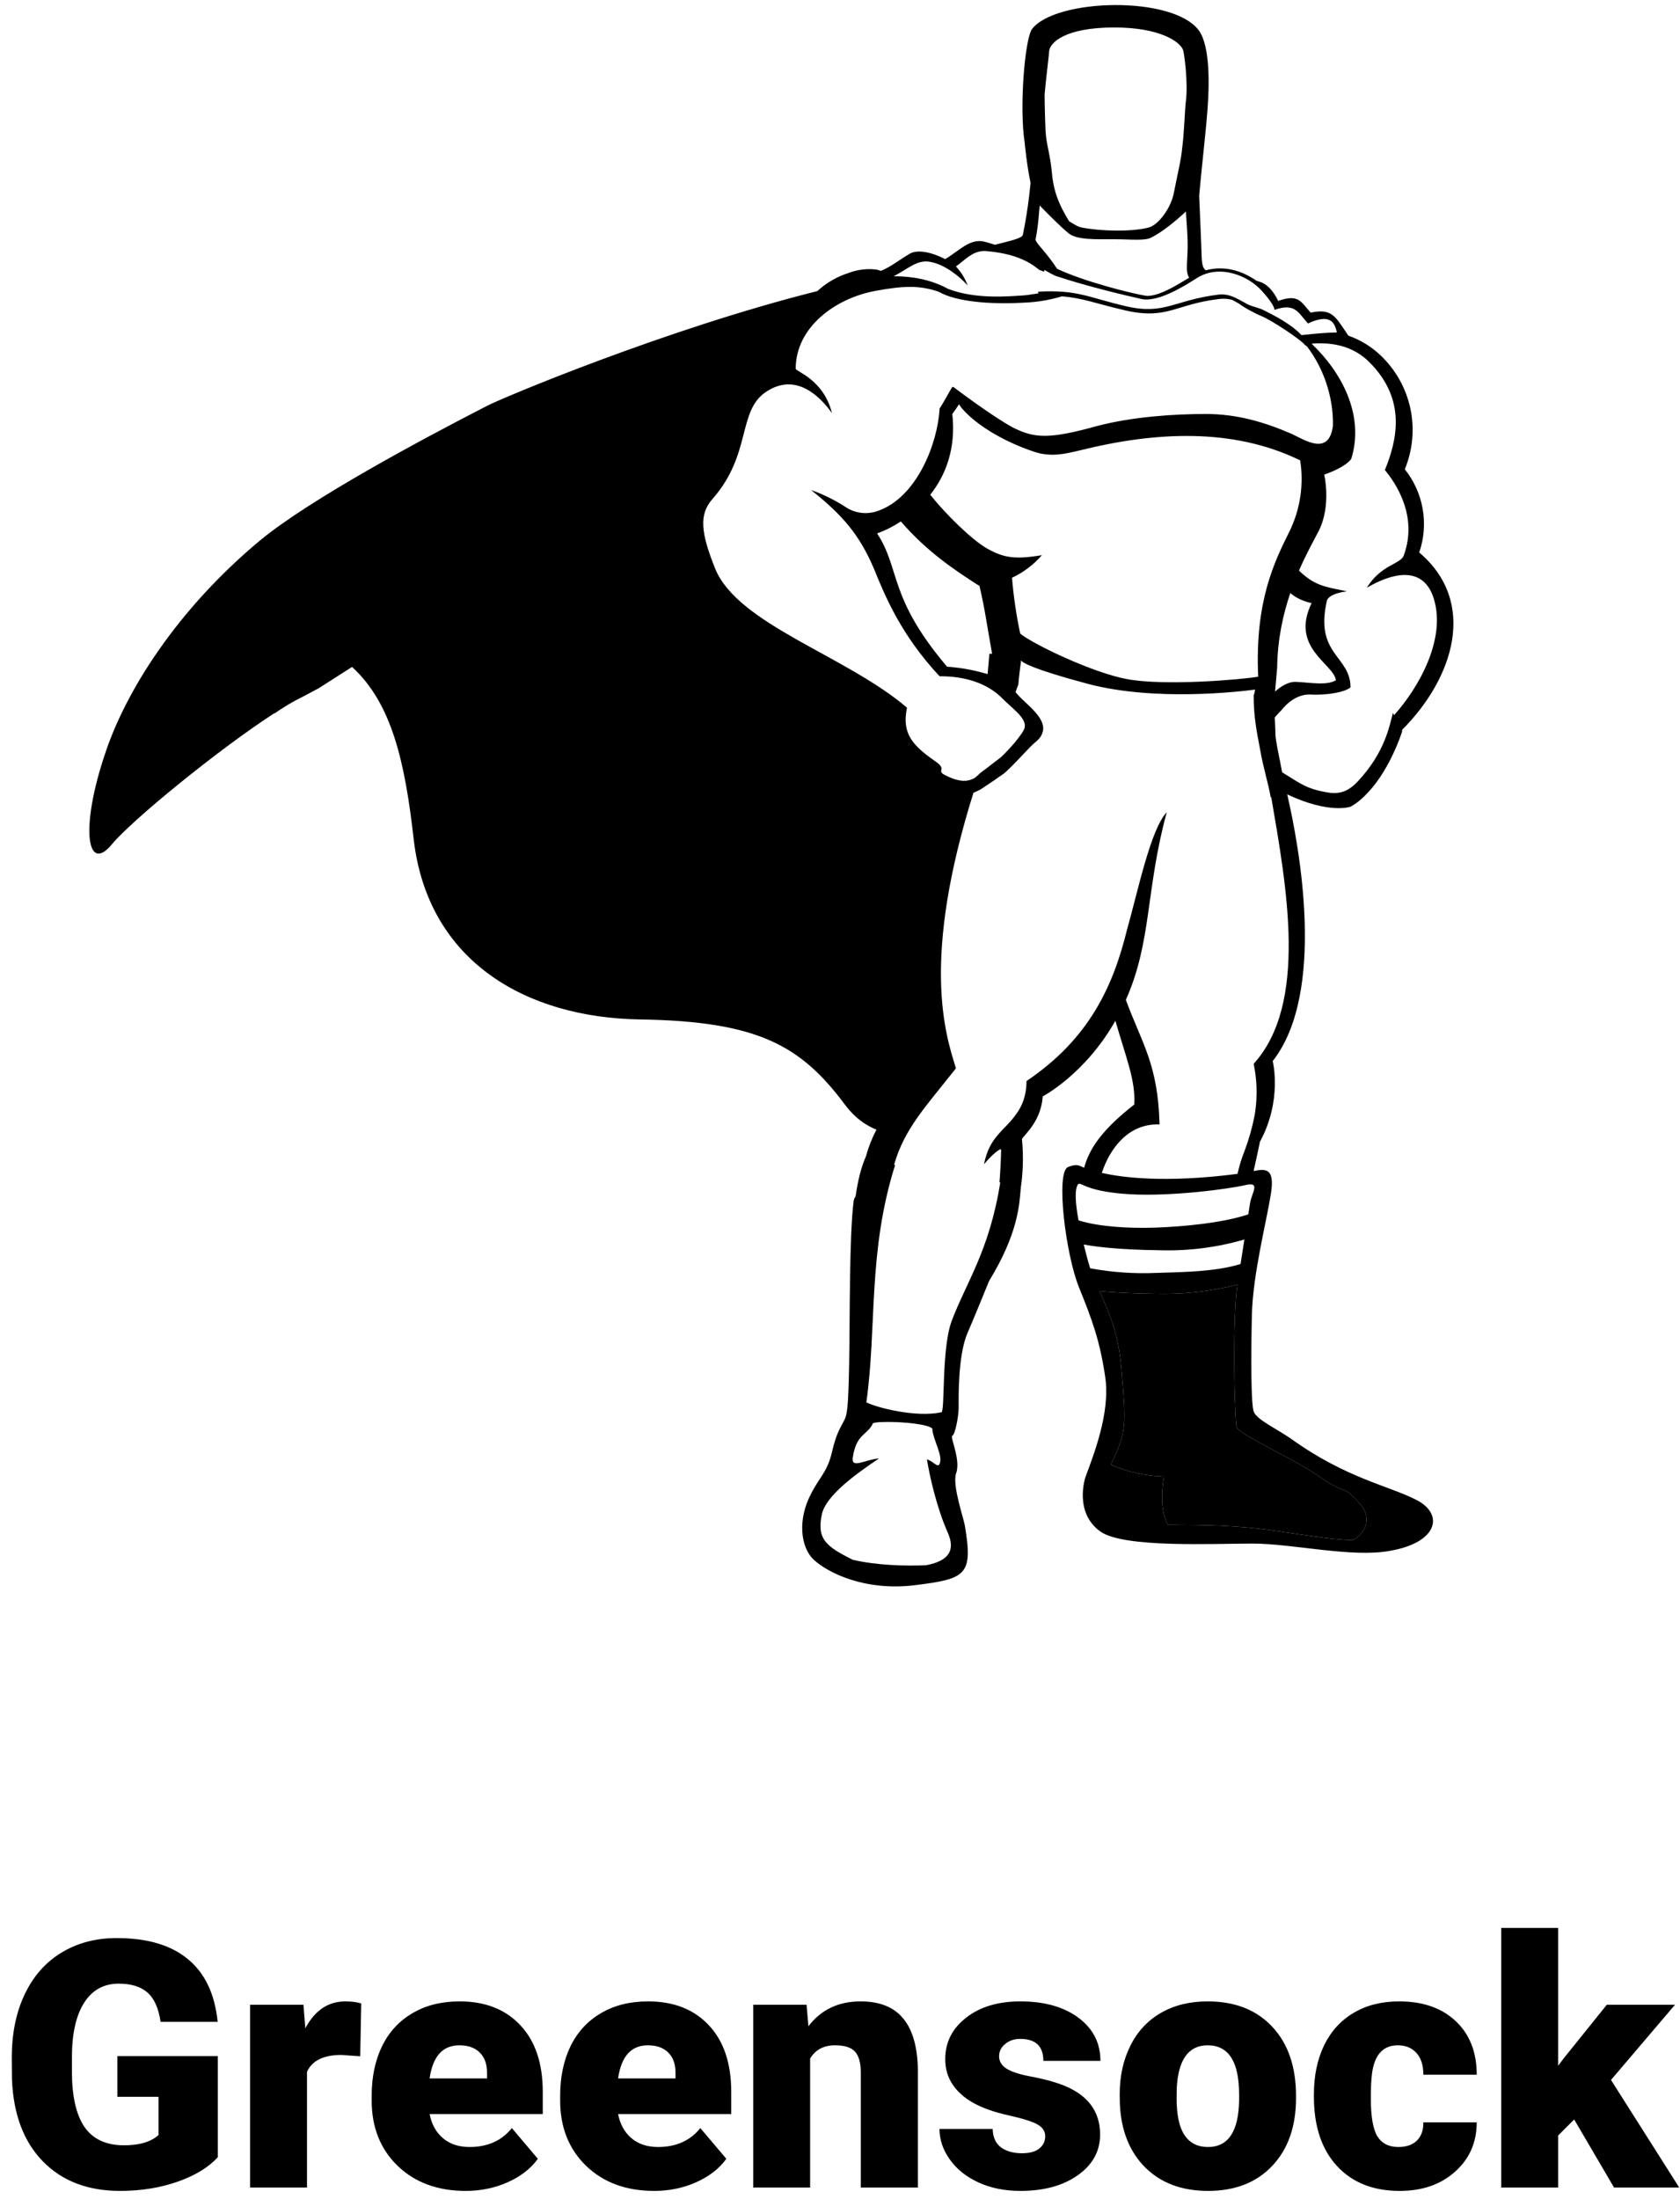
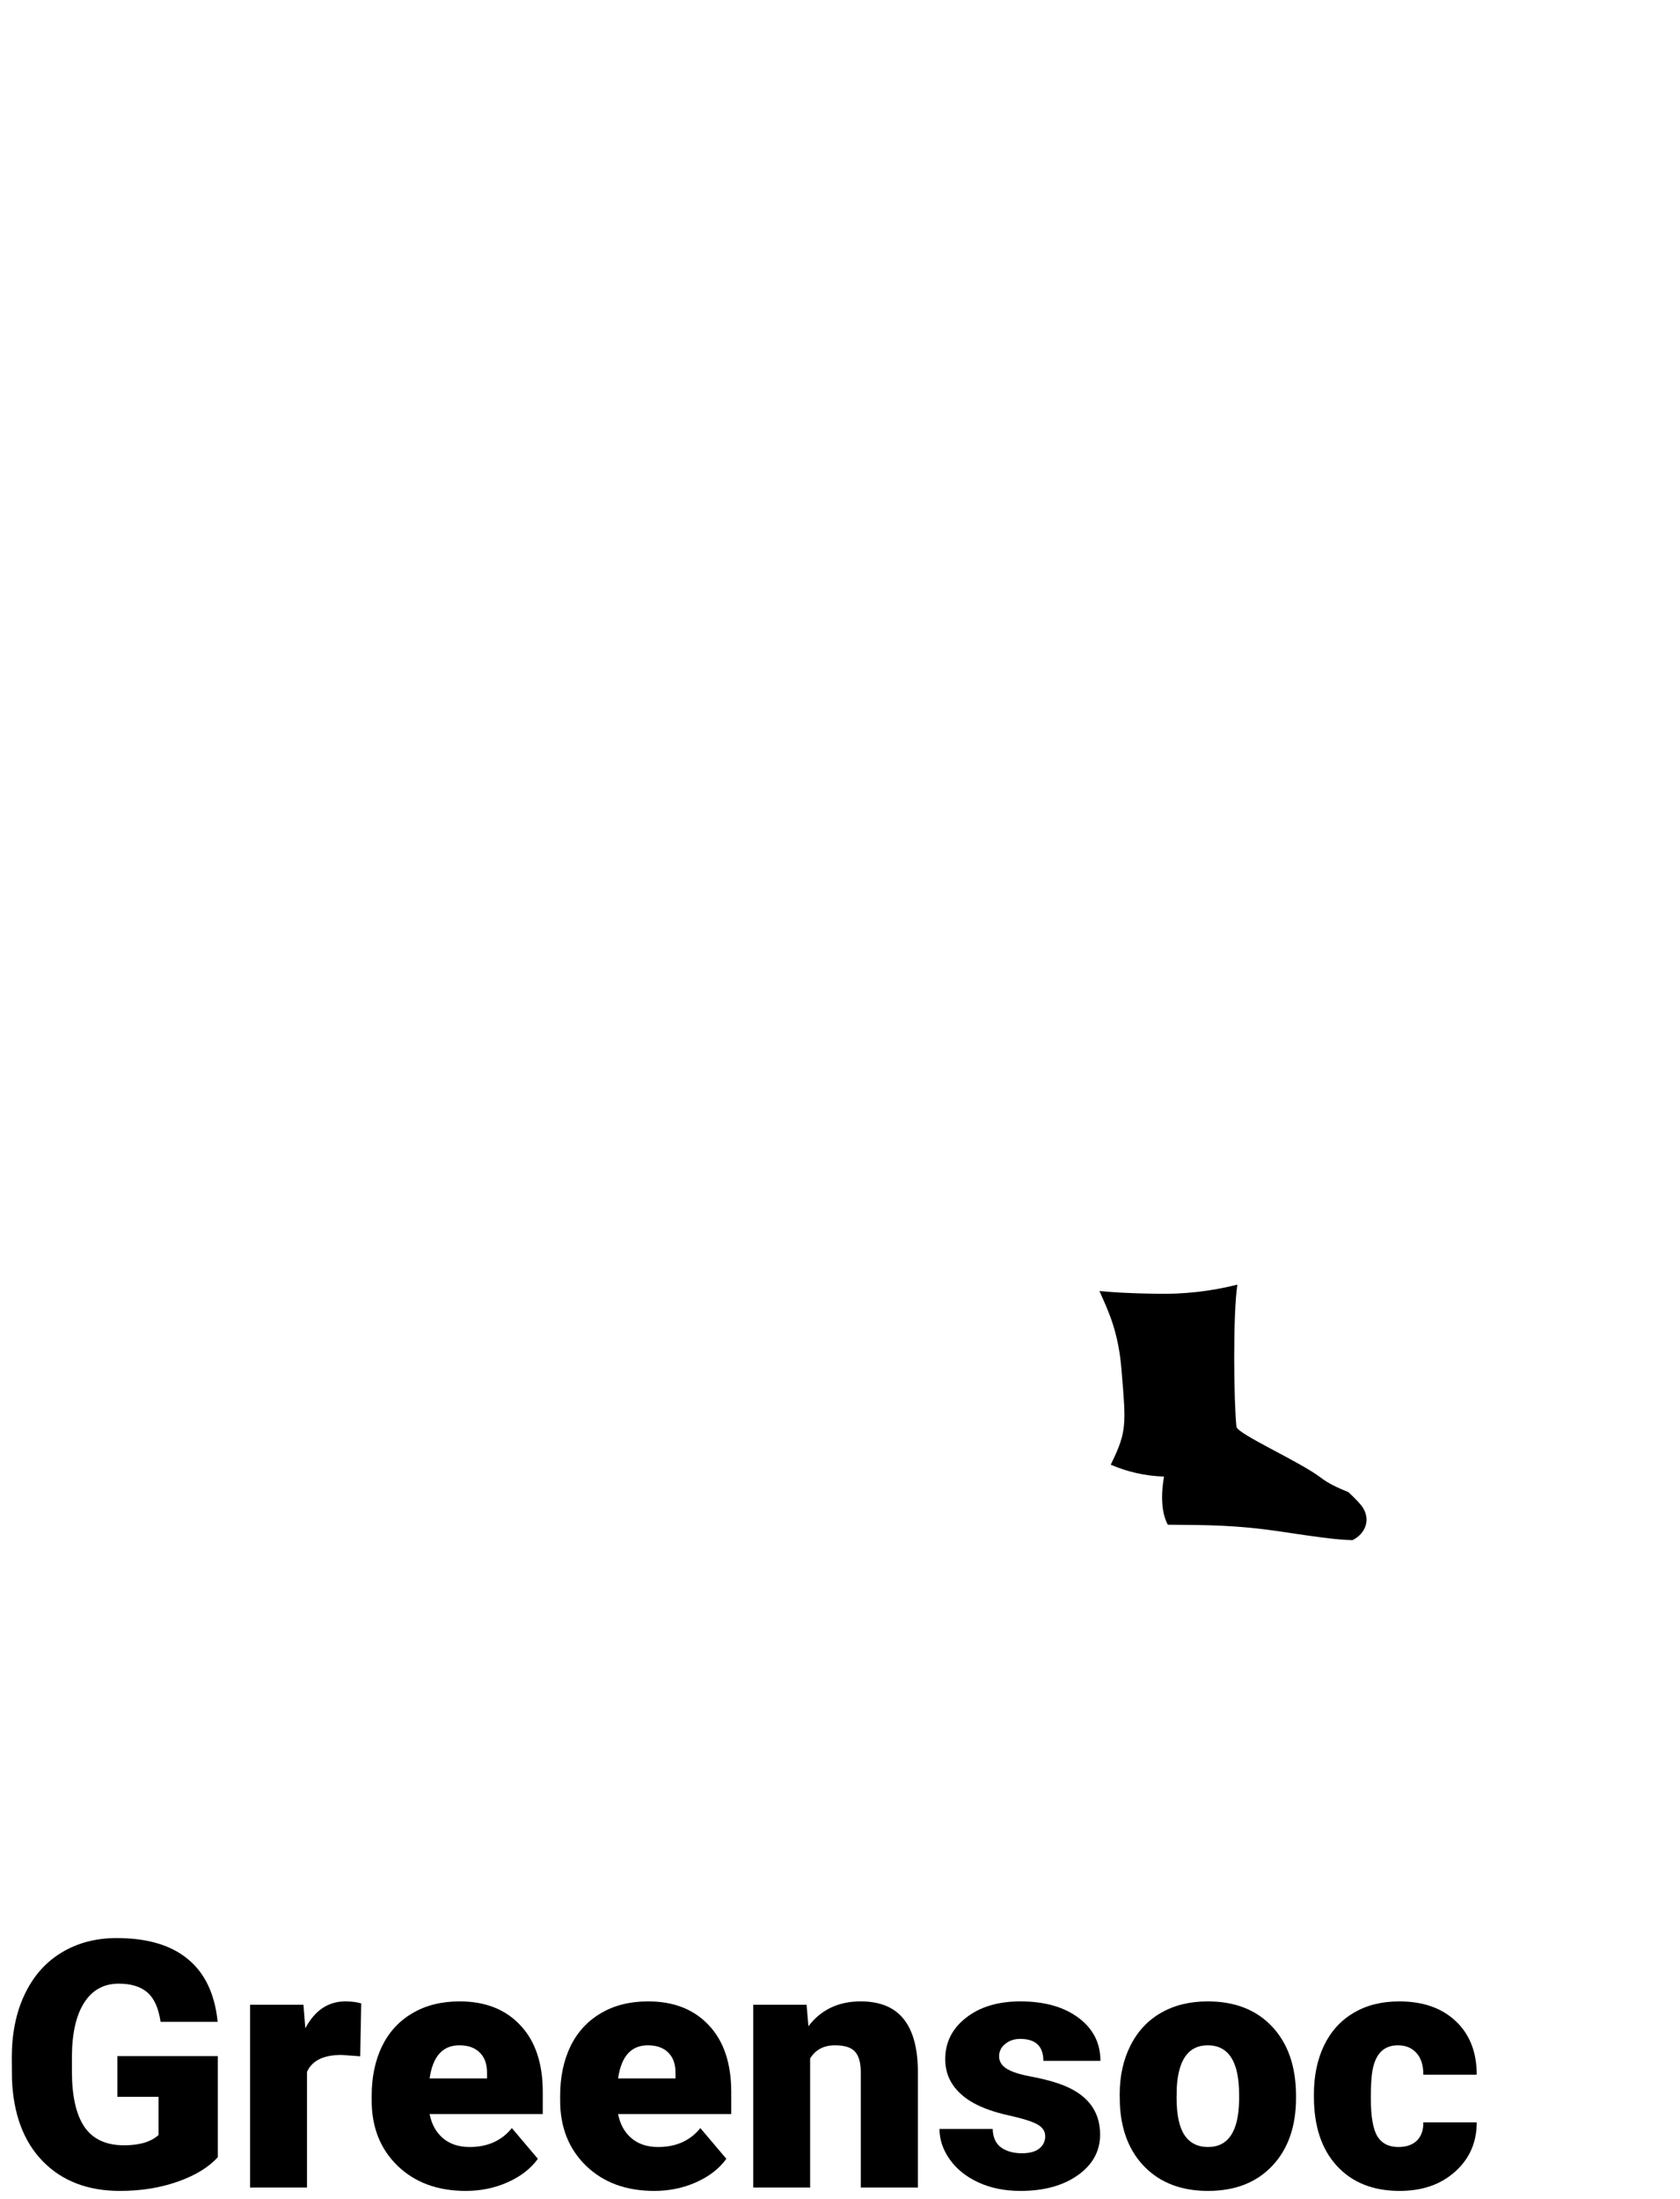
<svg xmlns="http://www.w3.org/2000/svg" width="68" height="89" viewBox="0 0 68 89" fill="none">
  <g id="greensock">
    <g id="txt">
      <path d="M8.817 87.304C8.448 87.714 7.908 88.044 7.197 88.295C6.486 88.546 5.707 88.671 4.859 88.671C3.555 88.671 2.514 88.272 1.735 87.475C0.956 86.677 0.539 85.567 0.484 84.145L0.477 83.284C0.477 82.304 0.65 81.45 0.997 80.721C1.343 79.987 1.837 79.424 2.48 79.032C3.127 78.636 3.875 78.438 4.722 78.438C5.962 78.438 6.923 78.722 7.607 79.292C8.295 79.857 8.696 80.703 8.81 81.828H6.5C6.417 81.272 6.24 80.876 5.966 80.639C5.693 80.402 5.306 80.283 4.804 80.283C4.203 80.283 3.738 80.538 3.41 81.049C3.082 81.559 2.915 82.288 2.911 83.236V83.838C2.911 84.831 3.079 85.579 3.417 86.08C3.758 86.577 4.294 86.825 5.023 86.825C5.647 86.825 6.112 86.686 6.417 86.408V84.863H4.75V83.216H8.817V87.304Z" fill="black" />
      <path d="M14.58 83.223L13.821 83.168C13.096 83.168 12.631 83.396 12.426 83.852V88.534H10.123V81.138H12.283L12.358 82.088C12.745 81.363 13.285 81.001 13.978 81.001C14.224 81.001 14.438 81.028 14.621 81.083L14.58 83.223Z" fill="black" />
      <path d="M18.852 88.671C17.717 88.671 16.799 88.334 16.097 87.659C15.395 86.98 15.044 86.098 15.044 85.014V84.822C15.044 84.066 15.183 83.398 15.461 82.819C15.744 82.241 16.154 81.794 16.692 81.48C17.23 81.16 17.868 81.001 18.606 81.001C19.645 81.001 20.465 81.325 21.067 81.972C21.669 82.614 21.969 83.512 21.969 84.665V85.561H17.389C17.471 85.975 17.651 86.301 17.929 86.538C18.207 86.775 18.567 86.894 19.009 86.894C19.738 86.894 20.308 86.638 20.718 86.128L21.771 87.372C21.484 87.769 21.076 88.085 20.547 88.322C20.023 88.555 19.458 88.671 18.852 88.671ZM18.592 82.778C17.918 82.778 17.517 83.225 17.389 84.118H19.713V83.94C19.723 83.571 19.629 83.287 19.433 83.086C19.237 82.881 18.957 82.778 18.592 82.778Z" fill="black" />
      <path d="M26.481 88.671C25.346 88.671 24.428 88.334 23.726 87.659C23.024 86.98 22.673 86.098 22.673 85.014V84.822C22.673 84.066 22.812 83.398 23.09 82.819C23.373 82.241 23.783 81.794 24.321 81.48C24.859 81.16 25.497 81.001 26.235 81.001C27.274 81.001 28.094 81.325 28.696 81.972C29.297 82.614 29.598 83.512 29.598 84.665V85.561H25.018C25.1 85.975 25.28 86.301 25.558 86.538C25.836 86.775 26.196 86.894 26.638 86.894C27.367 86.894 27.937 86.638 28.347 86.128L29.4 87.372C29.113 87.769 28.705 88.085 28.176 88.322C27.652 88.555 27.087 88.671 26.481 88.671ZM26.221 82.778C25.547 82.778 25.146 83.225 25.018 84.118H27.342V83.94C27.351 83.571 27.258 83.287 27.062 83.086C26.866 82.881 26.586 82.778 26.221 82.778Z" fill="black" />
      <path d="M32.647 81.138L32.722 82.006C33.233 81.336 33.937 81.001 34.834 81.001C35.605 81.001 36.179 81.231 36.557 81.691C36.94 82.152 37.138 82.844 37.152 83.769V88.534H34.841V83.865C34.841 83.492 34.766 83.218 34.616 83.045C34.465 82.867 34.192 82.778 33.795 82.778C33.344 82.778 33.009 82.956 32.791 83.311V88.534H30.487V81.138H32.647Z" fill="black" />
      <path d="M42.306 86.456C42.306 86.26 42.204 86.103 41.998 85.984C41.794 85.866 41.404 85.743 40.83 85.615C40.255 85.488 39.781 85.321 39.408 85.116C39.034 84.907 38.749 84.654 38.553 84.357C38.357 84.061 38.259 83.722 38.259 83.339C38.259 82.66 38.54 82.102 39.1 81.664C39.661 81.222 40.394 81.001 41.301 81.001C42.276 81.001 43.06 81.222 43.653 81.664C44.245 82.106 44.541 82.687 44.541 83.407H42.231C42.231 82.815 41.919 82.519 41.294 82.519C41.053 82.519 40.85 82.587 40.686 82.724C40.522 82.856 40.44 83.022 40.44 83.223C40.44 83.428 40.54 83.594 40.741 83.722C40.941 83.849 41.26 83.954 41.698 84.036C42.14 84.118 42.527 84.216 42.86 84.33C43.972 84.713 44.528 85.399 44.528 86.388C44.528 87.062 44.227 87.611 43.626 88.035C43.029 88.459 42.254 88.671 41.301 88.671C40.668 88.671 40.103 88.557 39.606 88.329C39.109 88.101 38.722 87.791 38.444 87.399C38.166 87.007 38.027 86.595 38.027 86.162H40.18C40.189 86.504 40.303 86.755 40.522 86.914C40.741 87.069 41.021 87.147 41.363 87.147C41.677 87.147 41.912 87.083 42.067 86.955C42.226 86.828 42.306 86.661 42.306 86.456Z" fill="black" />
      <path d="M45.321 84.768C45.321 84.029 45.464 83.373 45.752 82.799C46.039 82.22 46.451 81.776 46.989 81.466C47.526 81.156 48.158 81.001 48.882 81.001C49.99 81.001 50.862 81.345 51.501 82.033C52.139 82.717 52.458 83.649 52.458 84.829V84.911C52.458 86.064 52.136 86.98 51.494 87.659C50.856 88.334 49.99 88.671 48.896 88.671C47.843 88.671 46.998 88.356 46.36 87.728C45.722 87.094 45.378 86.237 45.328 85.157L45.321 84.768ZM47.624 84.911C47.624 85.595 47.732 86.096 47.946 86.415C48.16 86.734 48.477 86.894 48.896 86.894C49.716 86.894 50.136 86.262 50.154 85V84.768C50.154 83.441 49.73 82.778 48.882 82.778C48.112 82.778 47.695 83.35 47.631 84.494L47.624 84.911Z" fill="black" />
      <path d="M56.6 86.894C56.924 86.894 57.174 86.807 57.352 86.634C57.53 86.456 57.616 86.21 57.612 85.895H59.772C59.772 86.707 59.48 87.372 58.897 87.892C58.318 88.411 57.571 88.671 56.655 88.671C55.579 88.671 54.732 88.334 54.112 87.659C53.492 86.985 53.182 86.05 53.182 84.856V84.761C53.182 84.013 53.319 83.355 53.592 82.785C53.87 82.211 54.269 81.771 54.789 81.466C55.308 81.156 55.923 81.001 56.634 81.001C57.596 81.001 58.359 81.268 58.924 81.801C59.489 82.334 59.772 83.056 59.772 83.968H57.612C57.612 83.585 57.518 83.291 57.331 83.086C57.145 82.881 56.894 82.778 56.58 82.778C55.983 82.778 55.634 83.159 55.534 83.92C55.502 84.162 55.486 84.494 55.486 84.918C55.486 85.661 55.575 86.176 55.752 86.463C55.93 86.75 56.213 86.894 56.6 86.894Z" fill="black" />
-       <path d="M63.716 85.779L63.067 86.429V88.534H60.763V78.027H63.067V83.606L63.299 83.298L65.036 81.138H67.797L65.207 84.18L67.968 88.534H65.33L63.716 85.779Z" fill="black" />
    </g>
    <g id="icon">
      <g id="Vector">
-         <path d="M45.117 0.205C43.663 0.213 42.226 0.563 41.767 1.184C41.474 1.624 41.255 4.373 41.474 5.765C41.474 5.765 41.559 6.685 41.714 7.403C41.697 7.564 41.679 7.726 41.661 7.888C41.598 8.429 41.512 8.967 41.402 9.501C41.375 9.651 40.85 9.755 40.269 9.907C40.147 9.866 40.024 9.828 39.901 9.795C39.277 9.611 38.874 10.123 38.253 10.488C38.069 10.381 37.263 10.013 36.823 10.269C36.383 10.525 36.09 10.784 35.65 10.965C35.431 10.856 34.845 10.856 34.37 11.04C33.891 11.189 33.451 11.442 33.082 11.781C26.911 13.328 20.247 16.141 19.717 16.424C17.005 17.816 12.573 20.197 10.559 21.845C7.117 24.701 5.066 28.037 4.258 30.491C3.231 33.531 3.525 35.363 4.514 34.189C5.309 33.213 8.866 30.312 11.114 28.859L11.109 28.877C11.481 28.615 11.873 28.384 12.282 28.184L12.903 27.853L14.25 26.992C15.855 28.464 16.391 30.813 16.749 34.005C17.335 38.915 21.293 41.187 25.906 41.259C30.706 41.333 32.429 42.323 34.223 44.739C34.631 45.275 35.071 45.557 35.477 45.72C35.295 46.063 35.152 46.425 35.05 46.8C34.85 47.253 34.717 47.813 34.631 48.421C34.588 48.48 34.56 48.549 34.551 48.621C34.37 50.051 34.405 53.421 34.37 55.216C34.333 57.011 34.295 57.269 34.149 57.525C34.002 57.819 33.855 58 33.674 58.77C33.49 59.576 33.159 59.794 32.831 60.453C32.282 61.48 32.391 62.613 32.941 63.128C33.49 63.64 34.994 64.411 37.042 64.155C39.095 63.899 39.389 63.752 39.058 61.773C39.021 61.48 38.546 60.16 38.693 59.648C38.911 59.099 38.437 58.147 38.546 58.109C38.655 58.072 38.802 57.341 38.802 56.973C38.802 56.608 38.765 54.851 39.167 53.933C39.333 53.56 39.682 52.707 40.037 51.84C41.215 49.912 41.261 48.744 41.317 48.08C41.397 47.541 41.439 46.853 41.365 46.096C41.511 45.874 42.135 45.363 42.207 44.373C42.207 44.373 43.925 43.475 45.146 41.312C45.573 42.797 45.973 43.739 45.909 44.704C44.578 45.744 44.085 46.512 43.882 47.261C43.754 47.208 43.679 47.163 43.589 47.155H43.517C43.42 47.168 43.325 47.194 43.234 47.232C42.722 47.413 43.125 50.747 43.674 52.104C44.223 53.459 44.517 54.264 44.735 55.731C44.957 57.195 44.223 58.989 43.93 59.795C43.93 59.795 43.453 61.224 44.551 61.992C45.506 62.653 49.095 62.472 50.706 62.472C52.319 62.472 54.735 63.056 56.274 62.763C58.181 62.432 58.471 61.296 57.338 60.709C56.202 60.123 54.479 59.832 52.245 58.221C51.658 57.816 50.853 57.451 50.743 57.123C50.634 56.792 50.634 54.888 50.671 53.237C50.706 51.589 51.258 49.467 51.439 48.331C51.61 47.269 51.237 47.296 50.741 47.395C50.826 47.003 50.917 46.616 50.999 46.205C51.917 44.52 51.514 42.944 51.514 42.944C53.701 40.16 52.581 34.224 52.101 32.149C53.807 32.957 54.661 32.651 54.661 32.651C54.933 32.504 55.173 32.293 55.391 32.053C56.29 31.088 56.751 29.611 56.751 29.611V29.539C58.837 27.451 59.821 24.376 57.445 22.36C57.639 21.795 57.687 21.19 57.585 20.601C57.483 20.012 57.234 19.459 56.861 18.992C57.183 18.213 57.262 17.355 57.086 16.53C56.909 15.706 56.487 14.955 55.874 14.376C55.502 14.023 55.059 13.753 54.575 13.584C54.042 12.797 53.922 12.472 53.05 12.653C52.65 12.213 52.575 11.885 51.733 12.179C51.733 12.179 51.477 11.555 50.999 11.408C50.956 11.39 50.912 11.377 50.866 11.368C50.061 10.808 49.33 10.795 48.807 10.941C48.637 10.813 48.645 10.611 48.621 9.907C48.599 9.373 48.57 8.611 48.538 7.923C48.61 7.048 48.81 5.325 48.874 4.448C48.949 3.461 48.986 1.92 48.546 1.261C48.031 0.525 46.567 0.197 45.117 0.205ZM45.103 1.112C46.97 1.112 47.775 1.699 47.887 2.027C47.922 2.101 48.106 3.347 47.994 4.152C47.959 4.445 47.922 5.509 47.85 5.984C47.813 6.461 47.666 7.011 47.519 7.779C47.41 8.403 46.898 9.099 46.495 9.208C45.799 9.392 44.517 9.355 43.783 9.208C43.599 9.171 43.453 9.061 43.271 8.952C42.869 8.291 42.647 7.779 42.575 6.973C42.501 6.203 42.354 5.875 42.319 5.288C42.282 4.408 42.282 3.821 42.282 3.821C42.319 3.347 42.466 2.173 42.466 2.064C42.501 1.736 43.087 1.112 45.103 1.112ZM42.082 8.317C42.471 8.715 42.885 9.133 43.234 9.427C43.565 9.72 44.37 9.683 45.101 9.683C45.762 9.683 46.349 9.757 46.605 9.611C47.015 9.405 47.551 8.984 47.999 8.56C48.029 8.965 48.058 9.371 48.069 9.72C48.095 10.507 47.954 10.968 48.133 11.24C47.914 11.368 47.669 11.52 47.415 11.656C47.013 11.869 46.599 12.019 46.341 11.963H46.335C45.778 11.869 43.853 11.389 42.786 10.877C42.341 10.187 41.893 9.816 41.917 9.683C41.989 9.317 42.023 9.024 42.061 8.549C42.071 8.469 42.074 8.395 42.082 8.315V8.317ZM39.807 10.157L39.901 10.16C41.031 10.256 41.634 10.565 42.055 10.917L42.258 10.997L42.279 10.925C42.405 11.005 42.551 11.085 42.711 11.16C43.965 11.584 45.655 11.981 46.202 12.101C46.861 12.248 47.922 11.589 48.437 11.259C49.351 10.672 50.525 11.152 51.074 11.773C51.439 12.173 51.586 12.432 51.586 12.541C52.429 12.248 52.538 12.651 52.941 13.091C53.967 12.613 54.039 13.2 54.114 13.456C53.789 13.456 53.319 13.493 52.679 13.563L52.647 13.531C52.263 13.123 51.575 12.76 51.05 12.507C50.818 12.424 50.57 12.376 50.378 12.248C50.085 12.101 49.791 11.883 49.351 11.92C47.519 12.139 47.154 12.76 45.578 12.395C44.039 12.037 43.613 11.717 42.023 11.805L42.026 11.875C41.746 11.917 41.493 11.955 41.439 11.955C40.89 11.987 39.514 12.133 38.365 11.688C38.227 11.61 38.083 11.543 37.935 11.485L37.922 11.48H37.919C37.439 11.293 36.879 11.187 36.239 11.181H36.17C36.751 10.888 37.119 10.491 37.663 10.6C38.25 10.709 38.837 11.187 39.167 11.552C39.062 11.267 38.9 11.006 38.693 10.784C39.034 10.544 39.346 10.173 39.807 10.16V10.157ZM36.874 11.611C37.274 11.616 37.621 11.68 37.986 11.805C38.034 11.829 38.077 11.853 38.143 11.883C38.911 12.248 40.303 12.32 41.477 12.248C41.986 12.227 42.49 12.142 42.978 11.995C43.837 12.059 44.349 12.288 45.583 12.571C46.41 12.757 46.922 12.691 47.437 12.552C47.951 12.411 48.466 12.205 49.365 12.099C49.533 12.081 49.702 12.092 49.866 12.133C49.967 12.187 50.066 12.24 50.159 12.296C50.325 12.427 50.73 12.656 51.074 12.8C51.511 12.981 52.647 13.752 52.794 13.933C52.821 13.968 52.856 13.995 52.895 14.013C53.541 14.851 53.981 16.027 53.951 17.24C53.791 18.467 52.815 17.811 52.282 17.56C51.183 17.085 50.085 16.755 48.802 16.755C47.522 16.755 45.871 16.864 44.442 17.232C42.466 17.781 41.879 17.744 41.002 17.304C40.122 16.829 38.583 15.656 38.583 15.656V15.683C38.565 15.664 38.551 15.651 38.546 15.656C38.434 15.84 38.178 16.315 38.031 16.536C37.959 17.928 37.117 20.125 35.541 20.675C35.338 20.75 35.121 20.779 34.906 20.76C34.69 20.741 34.482 20.675 34.295 20.565C33.839 20.261 33.346 20.015 32.829 19.832C34.111 20.856 34.773 21.627 35.359 22.981C35.823 24.128 36.466 25.693 38.031 27.371C38.999 27.36 39.965 27.629 40.597 28.293C40.962 28.659 41.549 29.064 41.477 29.429C41.477 29.539 41.255 29.832 41.074 30.053C40.899 30.257 40.715 30.453 40.522 30.64C40.378 30.747 39.863 31.152 39.754 31.227C39.645 31.299 39.498 31.48 39.389 31.517C39.021 31.701 38.618 31.555 38.253 31.371C37.887 31.187 38.325 31.152 37.922 30.859C37.015 30.219 36.479 29.763 36.711 28.64C34.226 26.523 29.882 25.28 28.949 23.019C28.362 21.552 28.287 20.821 28.837 20.197C30.45 18.365 29.826 16.608 31.037 15.84C32.17 15.107 33.125 15.947 33.674 16.72C33.343 15.363 32.207 15.032 32.207 14.923C32.207 13.237 33.821 12.067 35.434 11.773C36.015 11.664 36.471 11.608 36.874 11.613V11.611ZM31.949 13.035C31.575 13.557 31.333 14.195 31.293 14.957C30.743 15.032 29.498 15.104 28.874 17.376C28.738 17.944 28.547 18.498 28.303 19.029C28.029 19.149 20.447 22.427 14.359 25.808L14.333 25.789C13.479 26.269 12.661 26.757 11.882 27.245L11.549 27.451L11.546 27.459C8.517 29.387 6.106 31.325 4.514 33.09C5.613 25.947 11.255 22.211 13.927 20.563C20.381 16.592 26.271 14.629 31.949 13.035ZM53.381 13.896C54.074 13.885 54.81 14.056 55.397 14.629C56.97 16.168 56.53 17.853 56.055 19.024C56.455 19.501 57.41 20.856 56.823 22.467C56.717 22.835 55.909 22.835 55.322 23.787C56.789 22.944 57.703 23.165 58.034 24.227C58.546 25.875 57.41 27.853 56.421 28.952C56.421 28.915 56.383 28.877 56.383 28.843C56.237 29.392 56.055 30.453 54.957 31.627C54.407 32.213 53.967 32.139 53.343 31.992C52.77 31.848 52.485 31.613 51.895 31.256C51.799 30.704 51.623 29.971 51.623 29.683C51.623 29.565 51.613 29.307 51.597 29.035C51.682 28.939 51.773 28.837 51.879 28.731C51.879 28.731 52.354 28.072 53.053 28.109C53.746 28.147 54.479 28 54.663 27.816C54.663 26.536 53.197 26.499 53.711 24.299C53.746 24.192 53.93 24.005 54.517 23.933C53.637 23.749 53.237 23.712 52.613 23.128L52.578 23.093C52.871 22.419 53.175 21.875 53.381 21.48C53.895 20.453 53.599 19.208 53.599 19.208C54.151 19.024 54.626 18.731 54.701 18.549C55.242 16.755 54.263 15.024 53.087 13.909C53.183 13.901 53.282 13.896 53.381 13.893V13.896ZM38.821 16.363C38.847 16.405 38.874 16.451 38.911 16.496C39.389 17.083 40.45 17.816 41.879 18.291C42.573 18.512 43.125 18.365 43.746 18.219C46.741 17.477 49.89 17.296 52.626 18.632C52.778 19.602 52.632 20.595 52.207 21.48C51.589 22.72 50.786 24.328 50.927 27.387C50.271 27.504 47.143 27.771 45.615 27.485C44.226 27.227 41.839 26.085 41.295 25.645C41.136 24.899 41.025 24.144 40.962 23.384C41.425 23.167 41.838 22.855 42.173 22.469C41.074 22.651 40.634 22.576 39.973 22.211C39.346 21.864 38.261 20.789 37.653 20.024C38.263 19.251 38.701 18.184 38.546 16.755C38.645 16.621 38.733 16.491 38.818 16.363H38.821ZM27.141 20.624C26.901 21.299 27.389 22.368 27.738 23.165C29.093 26.309 33.258 26.605 36.077 28.979C36.034 29.332 36.089 29.69 36.237 30.013C36.458 30.453 37.226 31.115 37.226 31.115C37.079 31.259 37.154 31.552 37.154 31.552C37.698 32.131 38.498 32.2 38.613 32.208C37.453 35.536 36.437 39.211 37.41 43.128C36.933 43.779 36.429 44.315 35.994 44.909C35.52 44.77 35.104 44.48 34.81 44.083C33.234 41.811 30.925 40.307 26.749 40.419C20.485 40.565 17.994 38 17.519 33.09C17.269 30.493 16.567 27.965 15.151 26.48C19.194 24.243 24.823 21.371 26.605 20.819C26.785 20.76 26.963 20.695 27.138 20.624H27.141ZM36.463 21.104C37.479 22.283 38.583 23.043 39.645 23.715C39.863 24.629 39.938 25.253 40.157 26.461H40.047L39.975 27.283C39.437 27.121 38.883 27.02 38.322 26.981L38.325 26.973C35.943 24.155 36.458 23.053 35.503 21.589C35.762 21.499 36.103 21.339 36.463 21.104ZM52.226 24C52.429 24.179 52.701 24.32 53.087 24.411C52.215 26.224 53.967 26.843 54.074 27.531C53.693 27.752 53.095 27.629 52.466 27.597C52.159 27.581 51.855 27.771 51.61 27.989L51.695 27.011C51.711 25.864 51.935 24.853 52.229 23.997L52.226 24ZM41.33 26.731C41.394 26.824 41.805 27.08 44.002 27.669C46.738 28.403 50.197 27.989 50.802 27.909C50.792 27.99 50.773 28.07 50.743 28.147C50.743 29.061 50.89 29.72 50.999 30.307C51.141 31.128 51.346 31.728 51.434 32.28L51.455 32.261C52.079 35.907 52.951 40.616 50.743 43.056C50.853 43.568 50.927 44.301 50.781 45.144C50.688 45.63 50.553 46.108 50.378 46.571C50.257 46.875 50.161 47.189 50.09 47.509C47.157 47.888 45.41 47.656 44.597 47.469C44.925 46.472 45.682 45.459 46.933 45.509C46.874 43.08 46.229 42.248 45.57 40.467C46.623 38.112 46.367 36.027 47.226 32.872C46.567 33.568 46.053 36.096 45.615 37.635C45.066 39.869 44.114 42.029 41.549 43.752C41.549 44.339 41.365 44.776 41.146 45.069C40.669 45.765 40.047 45.986 39.829 47.123C40.122 46.755 40.522 46.427 40.522 46.536C40.513 46.975 40.49 47.413 40.455 47.851L40.487 47.853C40.047 50.637 39.095 51.92 38.509 53.493C38.106 54.629 38.253 57.12 38.106 57.157C37.079 57.379 35.506 56.976 35.066 56.757C35.498 53.717 35.117 50.683 36.229 47.157L36.189 47.141C36.615 45.664 37.463 44.8 38.693 43.237C38.263 41.851 37.274 38.864 39.402 32.085C39.49 32.048 39.581 32.005 39.682 31.955L40.231 31.589C40.338 31.515 40.487 31.405 40.597 31.333C40.781 31.221 41.586 30.344 41.695 30.235C41.951 29.976 42.135 29.904 42.207 29.611C42.354 29.061 41.549 28.512 41.221 28.144C41.173 28.093 41.141 28.053 41.106 28.011C41.141 27.907 41.178 27.805 41.218 27.707C41.245 27.373 41.293 27.013 41.33 26.728V26.731ZM43.685 47.909C43.818 47.915 44.149 48.235 45.687 48.331C47.447 48.437 49.791 48.109 50.413 47.963C51.037 47.816 50.671 48.256 50.597 48.696L50.527 49.147C49.463 49.504 47.839 49.648 46.751 49.685C45.703 49.72 44.495 49.653 43.655 49.392C43.527 48.699 43.487 48.139 43.637 47.925C43.643 47.919 43.651 47.915 43.659 47.912C43.667 47.91 43.676 47.908 43.685 47.909ZM50.367 50.165C50.314 50.525 50.274 50.76 50.213 51.157C49.178 51.477 47.845 51.483 46.826 51.517C45.922 51.559 45.017 51.496 44.127 51.331C44.095 51.234 44.066 51.138 44.039 51.04C43.979 50.817 43.921 50.593 43.866 50.368C44.343 50.459 45.279 50.579 46.933 50.6C48.093 50.636 49.252 50.49 50.367 50.165ZM50.085 51.992C49.901 53.165 49.938 56.755 50.047 57.744C50.085 58.037 52.575 59.136 53.453 59.797C53.738 60.024 54.143 60.216 54.578 60.389C54.69 60.501 54.887 60.669 55.103 60.931C55.535 61.499 55.242 62.093 54.743 62.333C54.039 62.315 53.229 62.194 51.879 61.992C50.026 61.715 48.869 61.722 47.266 61.709V61.701C46.861 60.968 47.117 59.76 47.117 59.76C46.374 59.738 45.642 59.575 44.959 59.28L44.991 59.211C45.605 57.952 45.579 57.645 45.403 55.547C45.4 55.511 45.397 55.474 45.394 55.437C45.269 53.896 44.871 53.083 44.501 52.251C44.951 52.293 45.591 52.344 46.786 52.36C47.897 52.388 49.007 52.264 50.085 51.992ZM35.935 57.549C36.583 57.549 37.535 57.635 37.738 57.816V57.853C37.775 58.293 38.178 58.917 38.031 59.245C37.959 59.429 37.775 59.136 37.519 59.064C37.629 59.757 37.922 61.04 38.362 62.029C38.655 62.691 38.471 63.165 37.482 63.349C36.602 63.387 35.469 63.349 34.517 63.128C33.418 62.579 33.05 62.285 33.271 61.261C33.453 60.528 34.589 59.688 35.578 59.027C35.029 59.064 34.442 59.467 34.517 58.989C34.663 58.037 35.066 58.109 35.322 57.635C35.269 57.581 35.546 57.549 35.935 57.549Z" fill="black" />
        <path d="M50.085 51.992C49.901 53.165 49.938 56.755 50.047 57.744C50.085 58.037 52.575 59.136 53.453 59.797C53.738 60.024 54.143 60.216 54.578 60.389C54.69 60.501 54.887 60.669 55.103 60.931C55.535 61.499 55.242 62.093 54.743 62.333C54.039 62.315 53.229 62.194 51.879 61.992C50.026 61.715 48.869 61.722 47.266 61.709V61.701C46.861 60.968 47.117 59.76 47.117 59.76C46.374 59.738 45.642 59.575 44.959 59.28L44.991 59.211C45.605 57.952 45.579 57.645 45.403 55.547L45.394 55.437C45.269 53.896 44.871 53.083 44.501 52.251C44.951 52.293 45.591 52.344 46.786 52.36C47.897 52.388 49.007 52.264 50.085 51.992Z" fill="black" />
-         <path d="M27.749 20.08L28.115 21.977L29.209 24.386L32.056 26.138L35.705 28.254L36.435 28.984V29.787L37.603 31.028L37.943 31.715L38.909 31.987V32.591L38.456 33.709L38.275 35.099L37.641 37.243V41.925L37.943 43.164L37.006 44.584L36.251 45.611L35.254 45.037L31.992 42.077L28.004 40.929L23.654 40.717L20.211 39.358L18.036 36.911L16.979 33.135L16.224 28.984L15.197 27.486L14.532 26.138L9.367 29.51L7.071 31.383L4.685 33.498L3.959 33.92L4.231 32.078L4.685 30.265L5.893 27.939L7.464 25.613L10.243 22.532L12.992 20.629L15.197 19.179L18.278 17.759L21.631 16.097L26.343 14.315L30.271 12.986L32.959 12.201L32.056 13.772L31.751 15.101L30.482 15.675L29.666 16.944L29.209 18.273L28.7 19.602L27.749 20.08Z" fill="black" />
      </g>
    </g>
  </g>
</svg>